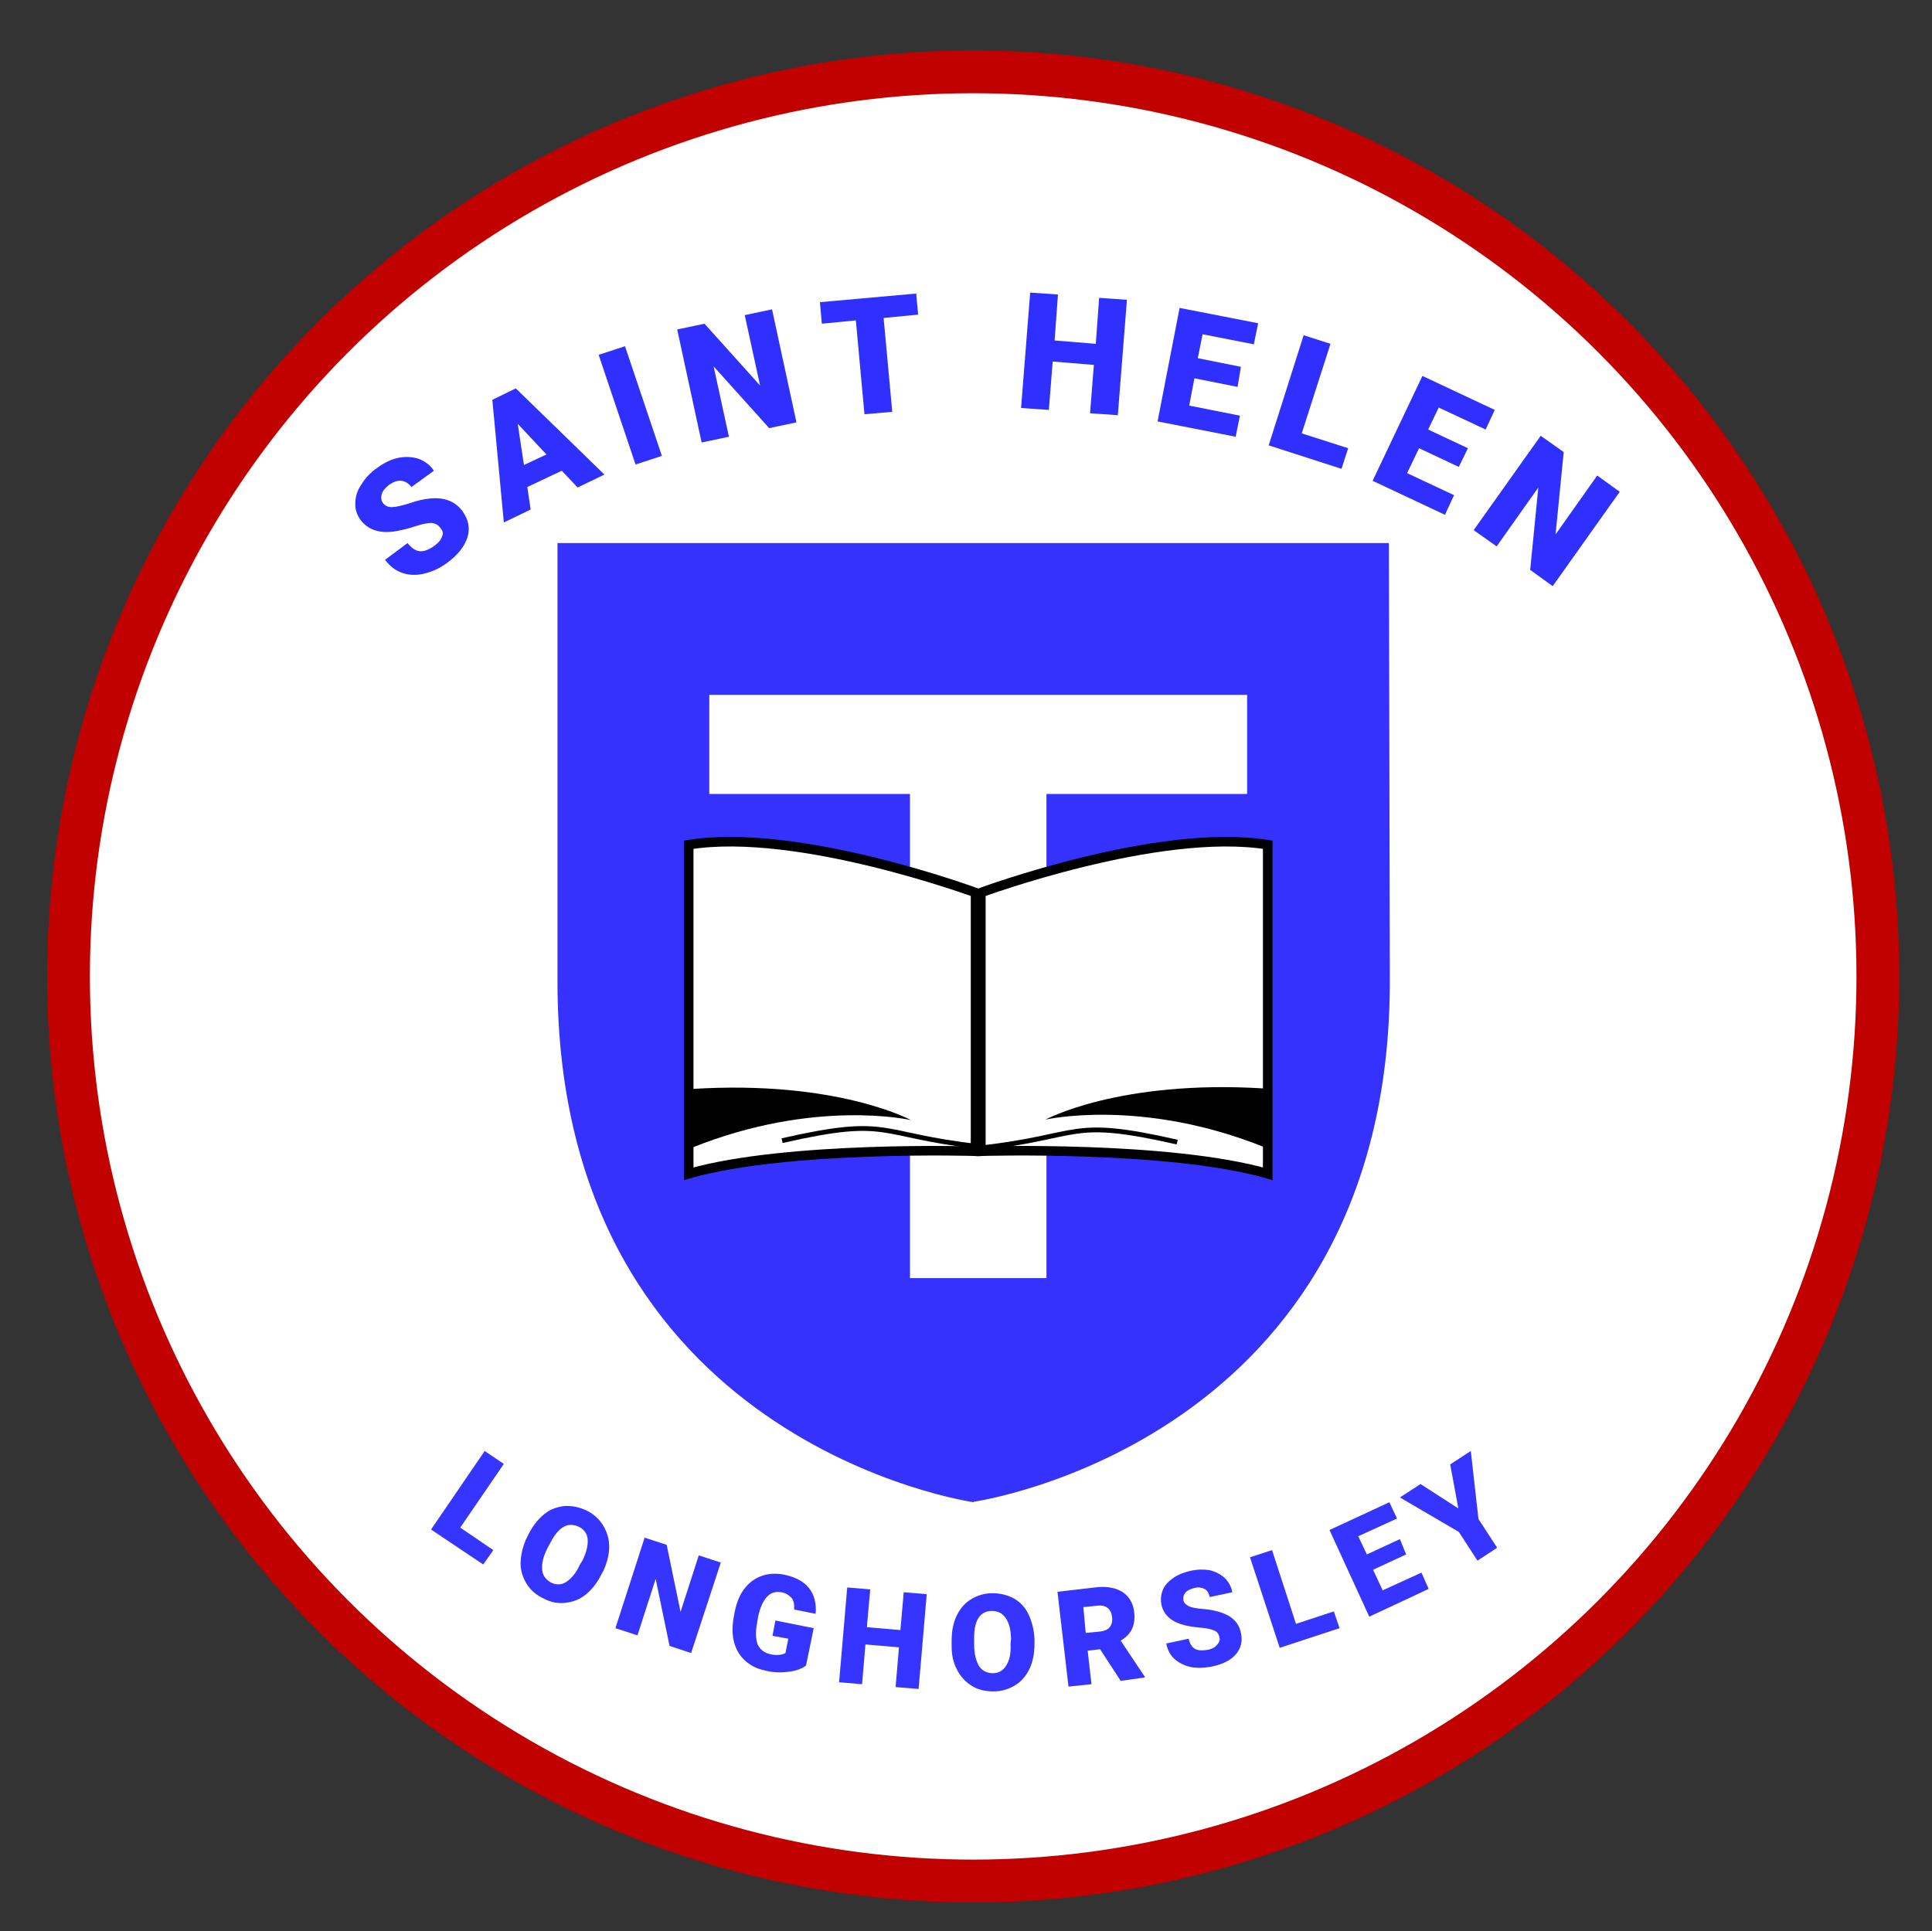
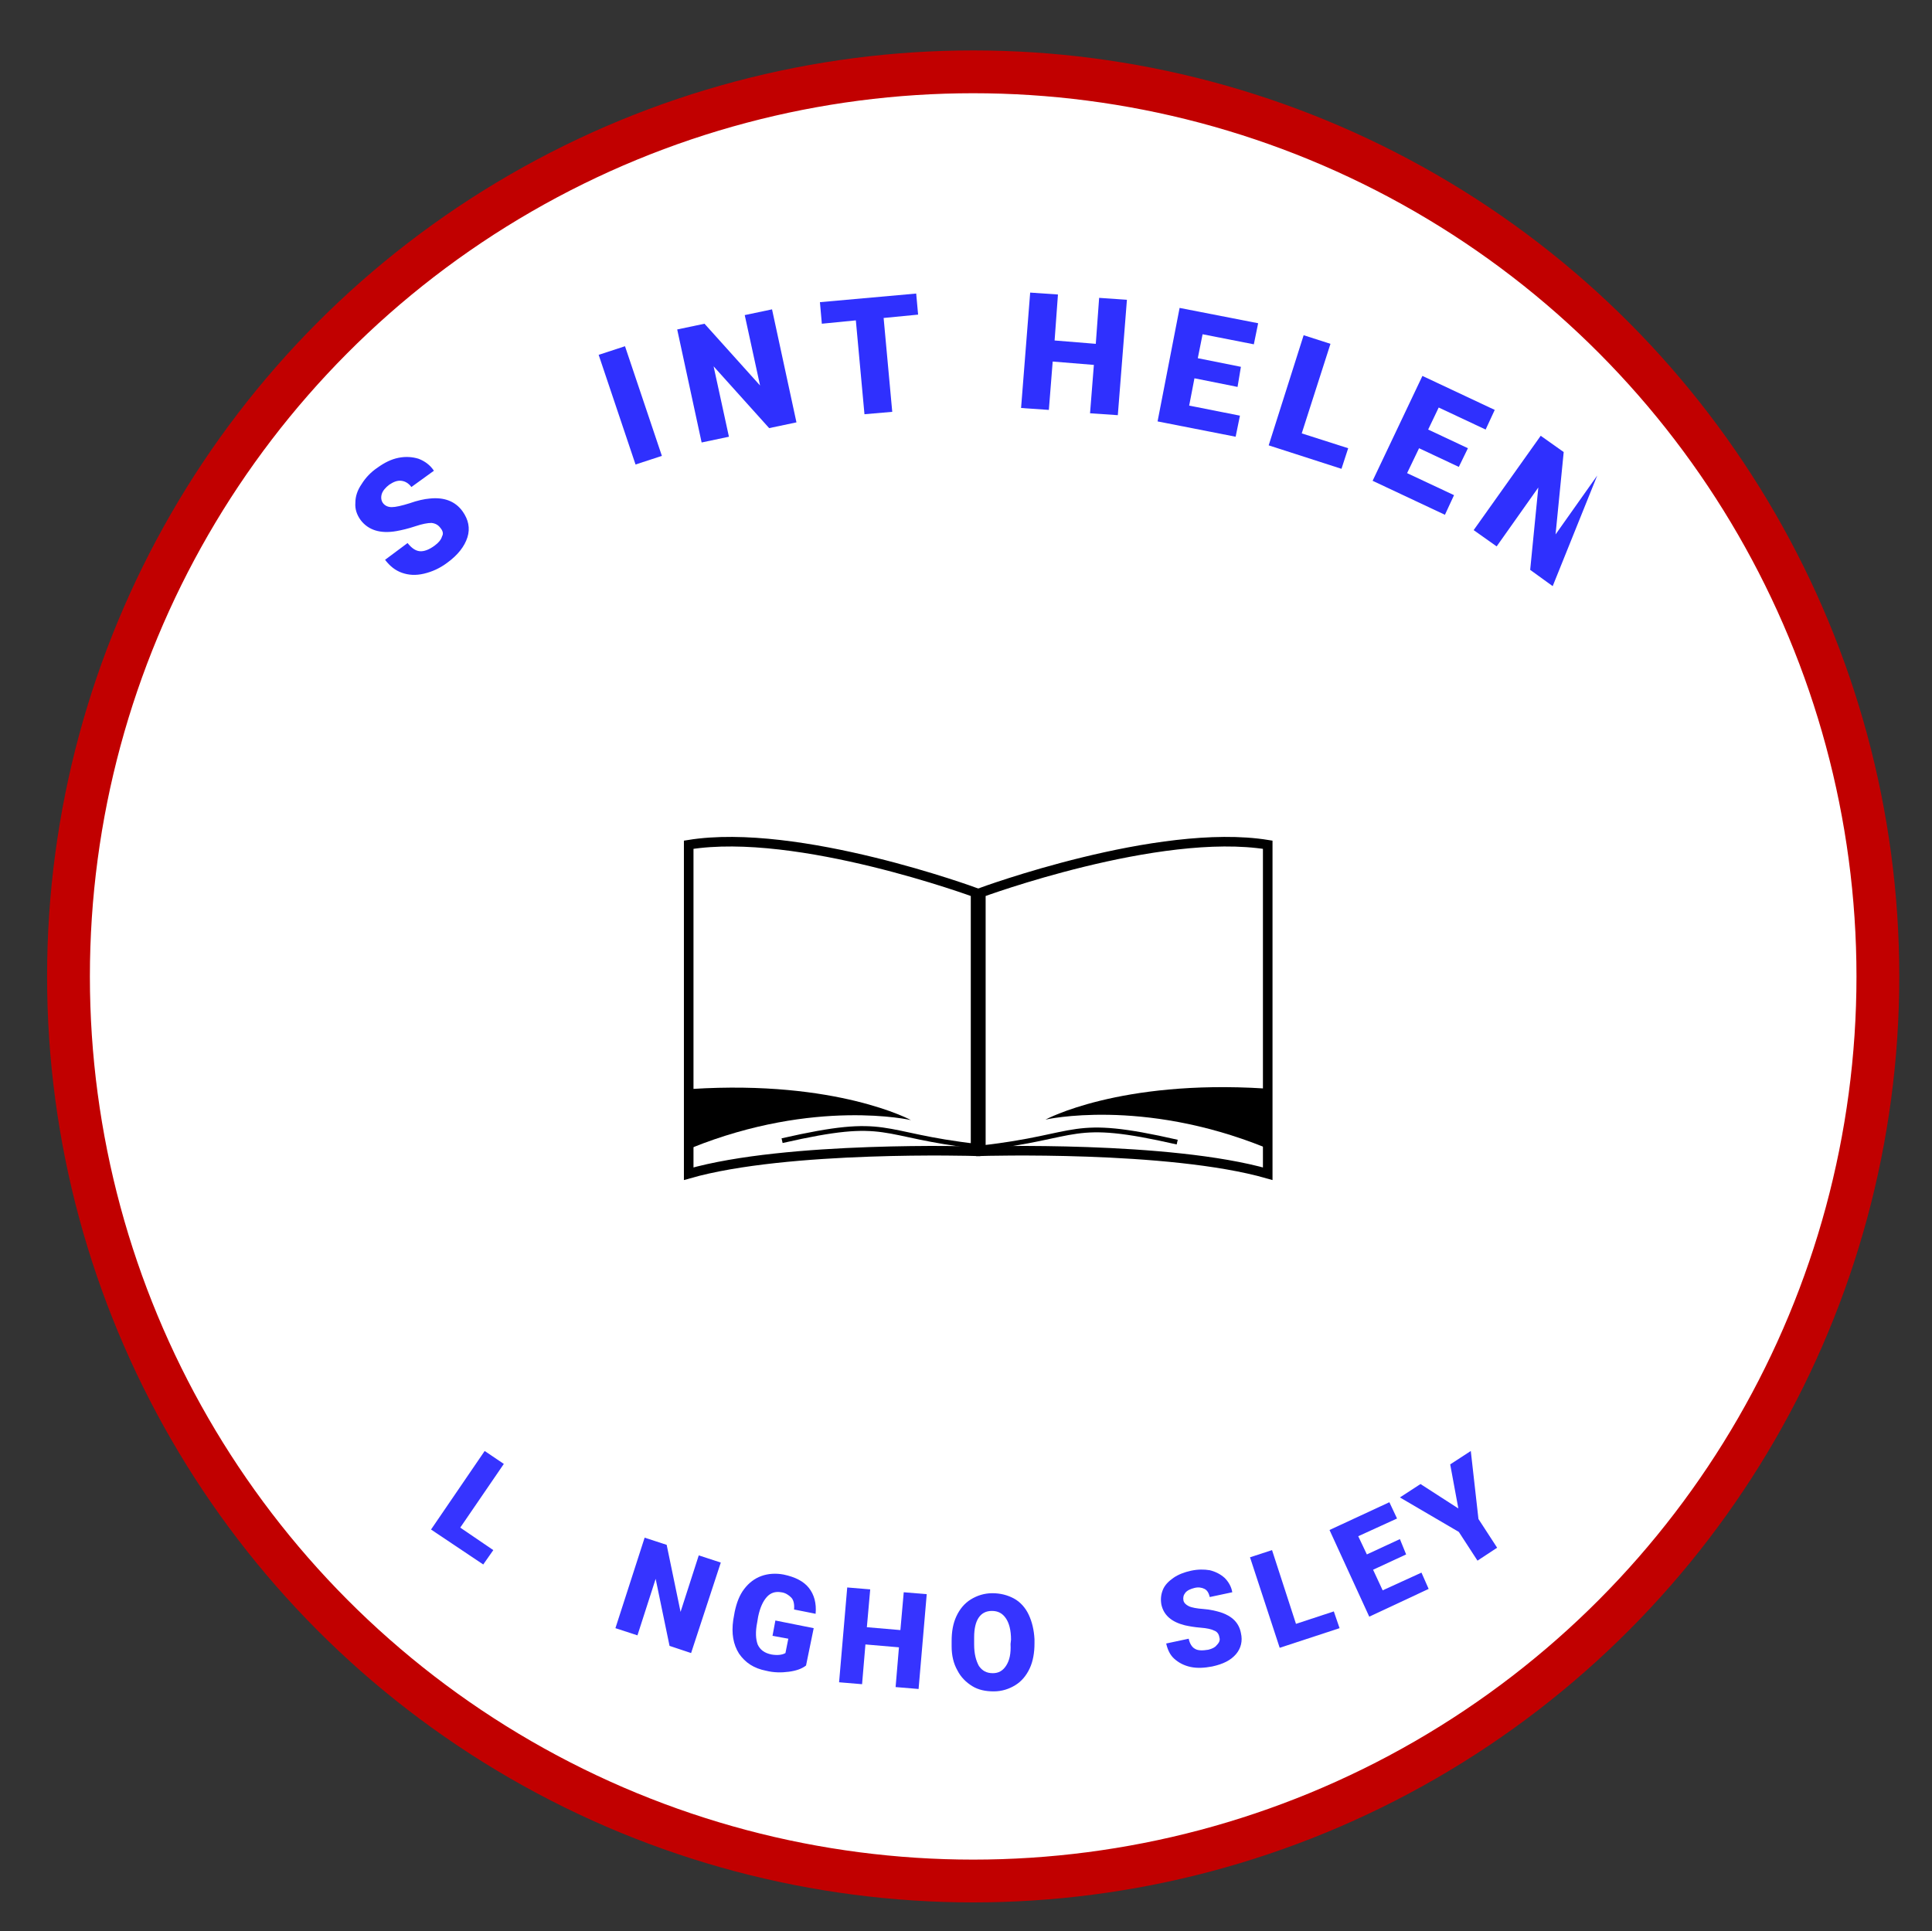
<svg xmlns="http://www.w3.org/2000/svg" version="1.1" x="0px" y="0px" viewBox="0 0 403.4 403.3" style="enable-background:new 0 0 403.4 403.3;" xml:space="preserve">
  <rect x="0" y="0" width="403.4" height="403.3" fill="#333333" stroke="none" />
  <style type="text/css">
	.st0{fill:#FFFFFF;stroke:#C10000;stroke-width:8.938;stroke-miterlimit:10;}
	.st1{fill:#3532FD;}
	.st2{fill:#FFFFFF;}
	.st3{fill:#2F30FE;}
	.st4{fill:#3634FF;}
	.st5{fill:#FFFFFF;stroke:#000000;stroke-width:2;stroke-miterlimit:10;}
	.st6{fill:none;stroke:#000000;stroke-miterlimit:10;}
</style>
  <g id="Layer_1">
    <g>
      <circle class="st0" cx="203.2" cy="203.9" r="188.9" />
-       <path class="st1" d="M290,113.4l-76.4,0h-97.2v91.5c0,96.5,86.9,108.8,86.9,108.8V204.9c0,0,0,0,0,0h0c0,0,0,0,0,0l0,108.7    c0,0,86.9-12.3,86.9-108.8L290,113.4z" />
      <polygon class="st2" points="260.4,145.1 148.1,145.1 148.1,165.8 190,165.8 190,266.9 218.5,266.9 218.5,165.8 260.4,165.8   " />
      <g>
        <path class="st3" d="M92,110.3c-0.5-0.7-1.1-1-1.9-1.1c-0.8,0-1.9,0.2-3.4,0.7c-1.5,0.5-2.8,0.8-3.9,1c-3.4,0.6-5.9-0.2-7.5-2.3     c-0.8-1.1-1.2-2.3-1.1-3.6c0-1.3,0.4-2.6,1.3-3.9c0.8-1.3,1.9-2.5,3.4-3.5c1.4-1,2.8-1.7,4.3-2c1.5-0.3,2.9-0.2,4.2,0.2     c1.3,0.5,2.4,1.3,3.2,2.5l-4.7,3.4c-0.6-0.8-1.3-1.2-2.1-1.3c-0.8-0.1-1.6,0.2-2.5,0.8c-0.8,0.6-1.4,1.3-1.6,2     c-0.2,0.7-0.1,1.4,0.3,1.9c0.4,0.5,1,0.8,1.8,0.8c0.8,0,2.1-0.3,3.7-0.8c1.7-0.6,3.1-0.9,4.3-1c3-0.3,5.3,0.6,6.8,2.7     c1.2,1.7,1.6,3.5,1,5.4c-0.6,1.9-2,3.7-4.2,5.3c-1.6,1.2-3.2,1.9-4.9,2.3c-1.7,0.4-3.2,0.3-4.6-0.2c-1.4-0.5-2.5-1.4-3.5-2.7     l4.7-3.5c0.8,1,1.6,1.6,2.5,1.7c0.9,0.1,2-0.3,3.2-1.2c0.8-0.6,1.3-1.2,1.5-1.9C92.6,111.5,92.5,110.9,92,110.3z" />
-         <path class="st3" d="M117.3,98.3l-7.2,3.4l0.7,4.7l-5.6,2.7l-2.4-25.6l4.9-2.4l18.5,18l-5.6,2.7L117.3,98.3z M109.4,97.1l4.7-2.2     l-6-6.4L109.4,97.1z" />
        <path class="st3" d="M138.2,95.2l-5.5,1.8l-7.7-22.9l5.5-1.8L138.2,95.2z" />
        <path class="st3" d="M166.3,88.2l-5.7,1.2l-11.6-12.9l3.2,14.7l-5.7,1.2l-5.1-23.6l5.7-1.2l11.6,12.9l-3.2-14.7l5.7-1.2     L166.3,88.2z" />
        <path class="st3" d="M191.7,65.7l-7.2,0.7l1.8,19.6l-5.8,0.5l-1.8-19.6l-7.1,0.7l-0.4-4.5l20.1-1.8L191.7,65.7z" />
        <path class="st3" d="M233.4,86.7l-5.8-0.4l0.8-10.1l-8.6-0.7l-0.8,10.1l-5.8-0.4l1.9-24.1l5.8,0.4l-0.7,9.6l8.6,0.7l0.7-9.6     l5.8,0.4L233.4,86.7z" />
        <path class="st3" d="M258.4,80.8l-9-1.8l-1.1,5.7l10.6,2.1l-0.9,4.4L241.7,88l4.6-23.7l16.4,3.2l-0.9,4.4l-10.7-2.1l-1,5l9,1.8     L258.4,80.8z" />
        <path class="st3" d="M271.8,90.5l9.7,3.1l-1.4,4.3L264.9,93l7.3-23l5.6,1.8L271.8,90.5z" />
        <path class="st3" d="M304.6,97.5l-8.3-3.9l-2.5,5.2l9.8,4.6l-1.9,4.1l-15.1-7.1L297,78.5l15.1,7.1l-1.9,4.1l-9.8-4.6l-2.2,4.6     l8.3,3.9L304.6,97.5z" />
-         <path class="st3" d="M324.2,122.4l-4.7-3.4l1.7-17.2l-8.7,12.3l-4.8-3.4l14-19.7l4.8,3.4l-1.7,17.2l8.7-12.3l4.7,3.4L324.2,122.4     z" />
+         <path class="st3" d="M324.2,122.4l-4.7-3.4l1.7-17.2l-8.7,12.3l-4.8-3.4l14-19.7l4.8,3.4l-1.7,17.2l8.7-12.3L324.2,122.4     z" />
      </g>
      <g>
        <path class="st4" d="M96.1,319l6.9,4.7l-2.1,3L90,319.4l11.2-16.4l4,2.7L96.1,319z" />
-         <path class="st4" d="M125.6,328.7c-0.8,1.7-1.9,3.1-3.2,4.2s-2.7,1.6-4.3,1.8s-3.1-0.1-4.6-0.9c-1.5-0.7-2.7-1.7-3.5-3     c-0.8-1.3-1.3-2.7-1.3-4.3s0.4-3.3,1.1-5l0.5-1c0.9-1.8,1.9-3.1,3.2-4.2s2.7-1.6,4.3-1.8c1.6-0.1,3.1,0.2,4.6,0.9     c1.5,0.7,2.7,1.8,3.5,3.1c0.8,1.3,1.3,2.8,1.3,4.4c0,1.7-0.4,3.3-1.2,5.1L125.6,328.7z M121.6,325.9c0.9-1.8,1.2-3.3,1.1-4.5     s-0.8-2.1-1.9-2.6c-2.2-1-4.1,0-5.8,3.2l-0.7,1.3c-0.9,1.8-1.2,3.2-1.1,4.5c0.1,1.2,0.8,2.1,1.9,2.7c1.1,0.5,2.2,0.5,3.2-0.2     s2-1.8,2.8-3.6L121.6,325.9z" />
        <path class="st4" d="M144.3,345.2l-4.5-1.5l-2.9-14l-3.8,11.8l-4.6-1.5l6.1-18.9l4.6,1.5l2.9,14l3.8-11.8l4.6,1.5L144.3,345.2z" />
        <path class="st4" d="M168.3,347.8c-0.9,0.7-2.1,1.1-3.6,1.3s-3.1,0.2-4.7-0.2c-2.6-0.5-4.4-1.7-5.7-3.6c-1.2-1.9-1.6-4.2-1.2-7     l0.3-1.7c0.4-1.9,1-3.5,2-4.8c1-1.3,2.2-2.2,3.6-2.7c1.4-0.5,3-0.6,4.6-0.3c2.4,0.5,4.2,1.4,5.3,2.8c1.1,1.4,1.6,3.2,1.4,5.4     l-4.5-0.9c0.1-1.1-0.1-2-0.6-2.5s-1.2-1-2.1-1.1c-1.2-0.2-2.2,0.1-3,1c-0.8,0.9-1.4,2.2-1.8,4.1l-0.2,1.2c-0.4,2-0.3,3.5,0.1,4.6     c0.5,1.1,1.4,1.8,2.9,2.1c1.2,0.2,2.2,0.1,2.9-0.3l0.6-3l-3.3-0.6l0.6-3.2l8,1.6L168.3,347.8z" />
        <path class="st4" d="M191.8,352.7l-4.8-0.4l0.7-8.3l-7-0.6l-0.7,8.3l-4.8-0.4l1.7-19.8l4.8,0.4l-0.7,7.9l7,0.6l0.7-7.9l4.8,0.4     L191.8,352.7z" />
        <path class="st4" d="M216,343.2c0,1.9-0.3,3.7-1,5.2c-0.7,1.5-1.7,2.7-3,3.5s-2.8,1.3-4.5,1.3c-1.7,0-3.2-0.3-4.5-1.1     c-1.3-0.8-2.4-1.9-3.1-3.3c-0.8-1.4-1.2-3.1-1.2-5l0-1.1c0-2,0.3-3.7,1-5.2s1.7-2.7,3-3.5s2.8-1.3,4.5-1.3c1.7,0,3.2,0.4,4.5,1.1     s2.4,1.9,3.1,3.4s1.1,3.2,1.2,5.1L216,343.2z M211.1,342.4c0-2-0.4-3.5-1.1-4.5c-0.7-1-1.6-1.5-2.9-1.5c-2.4,0-3.7,1.9-3.7,5.5     l0,1.5c0,2,0.4,3.4,1,4.5c0.7,1,1.6,1.5,2.9,1.5c1.2,0,2.1-0.5,2.8-1.6s1-2.5,0.9-4.5L211.1,342.4z" />
-         <path class="st4" d="M229.7,344.4l-2.6,0.3l0.8,7l-4.8,0.5l-2.3-19.8l7.8-0.9c2.3-0.3,4.2,0,5.7,0.9c1.4,0.9,2.3,2.3,2.5,4.2     c0.2,1.4,0,2.5-0.4,3.5c-0.5,1-1.2,1.8-2.4,2.5l5,7.5l0,0.2L234,351L229.7,344.4z M226.7,341l3-0.3c0.9-0.1,1.6-0.4,2-0.9     c0.4-0.5,0.6-1.2,0.5-2.1c-0.1-0.9-0.4-1.5-0.9-1.9c-0.5-0.4-1.2-0.6-2.1-0.5l-3,0.3L226.7,341z" />
        <path class="st4" d="M254.6,341.9c-0.1-0.7-0.5-1.2-1.1-1.4c-0.6-0.3-1.5-0.5-2.8-0.6s-2.4-0.3-3.3-0.5c-2.8-0.7-4.4-2.1-4.9-4.3     c-0.2-1.1-0.1-2.1,0.3-3.1c0.4-1,1.2-1.8,2.2-2.5c1-0.7,2.3-1.2,3.7-1.5c1.4-0.3,2.7-0.3,3.9-0.1c1.2,0.3,2.2,0.8,3.1,1.6     c0.8,0.8,1.4,1.8,1.6,3l-4.7,1c-0.2-0.8-0.5-1.4-1.1-1.7c-0.6-0.3-1.3-0.4-2.1-0.2c-0.8,0.2-1.5,0.5-1.9,1     c-0.4,0.5-0.5,1-0.4,1.6c0.1,0.5,0.5,0.9,1.1,1.2c0.6,0.3,1.7,0.5,3.1,0.6c1.4,0.1,2.6,0.4,3.6,0.7c2.4,0.8,3.8,2.2,4.2,4.3     c0.4,1.7,0,3.2-1,4.4c-1.1,1.3-2.7,2.1-5,2.6c-1.6,0.3-3.1,0.4-4.5,0.1s-2.5-0.9-3.4-1.7c-0.9-0.8-1.4-1.9-1.7-3.2l4.7-1     c0.2,1,0.7,1.8,1.3,2.1c0.6,0.4,1.6,0.4,2.8,0.2c0.8-0.2,1.4-0.5,1.7-0.9C254.6,343,254.8,342.5,254.6,341.9z" />
        <path class="st4" d="M270.6,339.1l7.9-2.6l1.2,3.5l-12.5,4.1l-6.2-18.9l4.6-1.5L270.6,339.1z" />
        <path class="st4" d="M293.6,324.6l-6.9,3.2l2,4.3l8.1-3.7l1.5,3.4l-12.4,5.8l-8.3-18.1l12.5-5.8l1.6,3.4l-8.1,3.7l1.8,3.8     l6.9-3.2L293.6,324.6z" />
        <path class="st4" d="M304.5,315l-1.7-9.2l4.3-2.8l1.6,14.2l3.9,6l-4.1,2.7l-3.9-6l-12.3-7.2l4.3-2.8L304.5,315z" />
      </g>
      <g>
        <g>
          <path class="st5" d="M204.8,240.4c0,0,39.3-1.2,59.9,4.7l0-68.7c-22.8-3.7-59.9,10-59.9,10V240.4z" />
          <path d="M218.3,233.8c0,0,15.4-8.4,45.7-6.5l0.1,12.3C238.3,229.2,218.3,233.8,218.3,233.8z" />
          <path class="st6" d="M245.8,238.5c-22.8-5.2-19.6-1.2-40.9,1.2" />
        </g>
        <g>
          <path class="st5" d="M203.7,240.4c0,0-39.3-1.2-59.9,4.7l0-68.7c22.8-3.7,59.9,10,59.9,10V240.4z" />
          <path d="M190.2,233.9c0,0-15.4-8.4-45.7-6.5l-0.1,12.3C170.2,229.3,190.2,233.9,190.2,233.9z" />
        </g>
      </g>
    </g>
    <path class="st6" d="M163.3,238.2c22.8-5.2,19.6-1.2,40.9,1.2" />
  </g>
  <g id="Layer_2">
</g>
</svg>